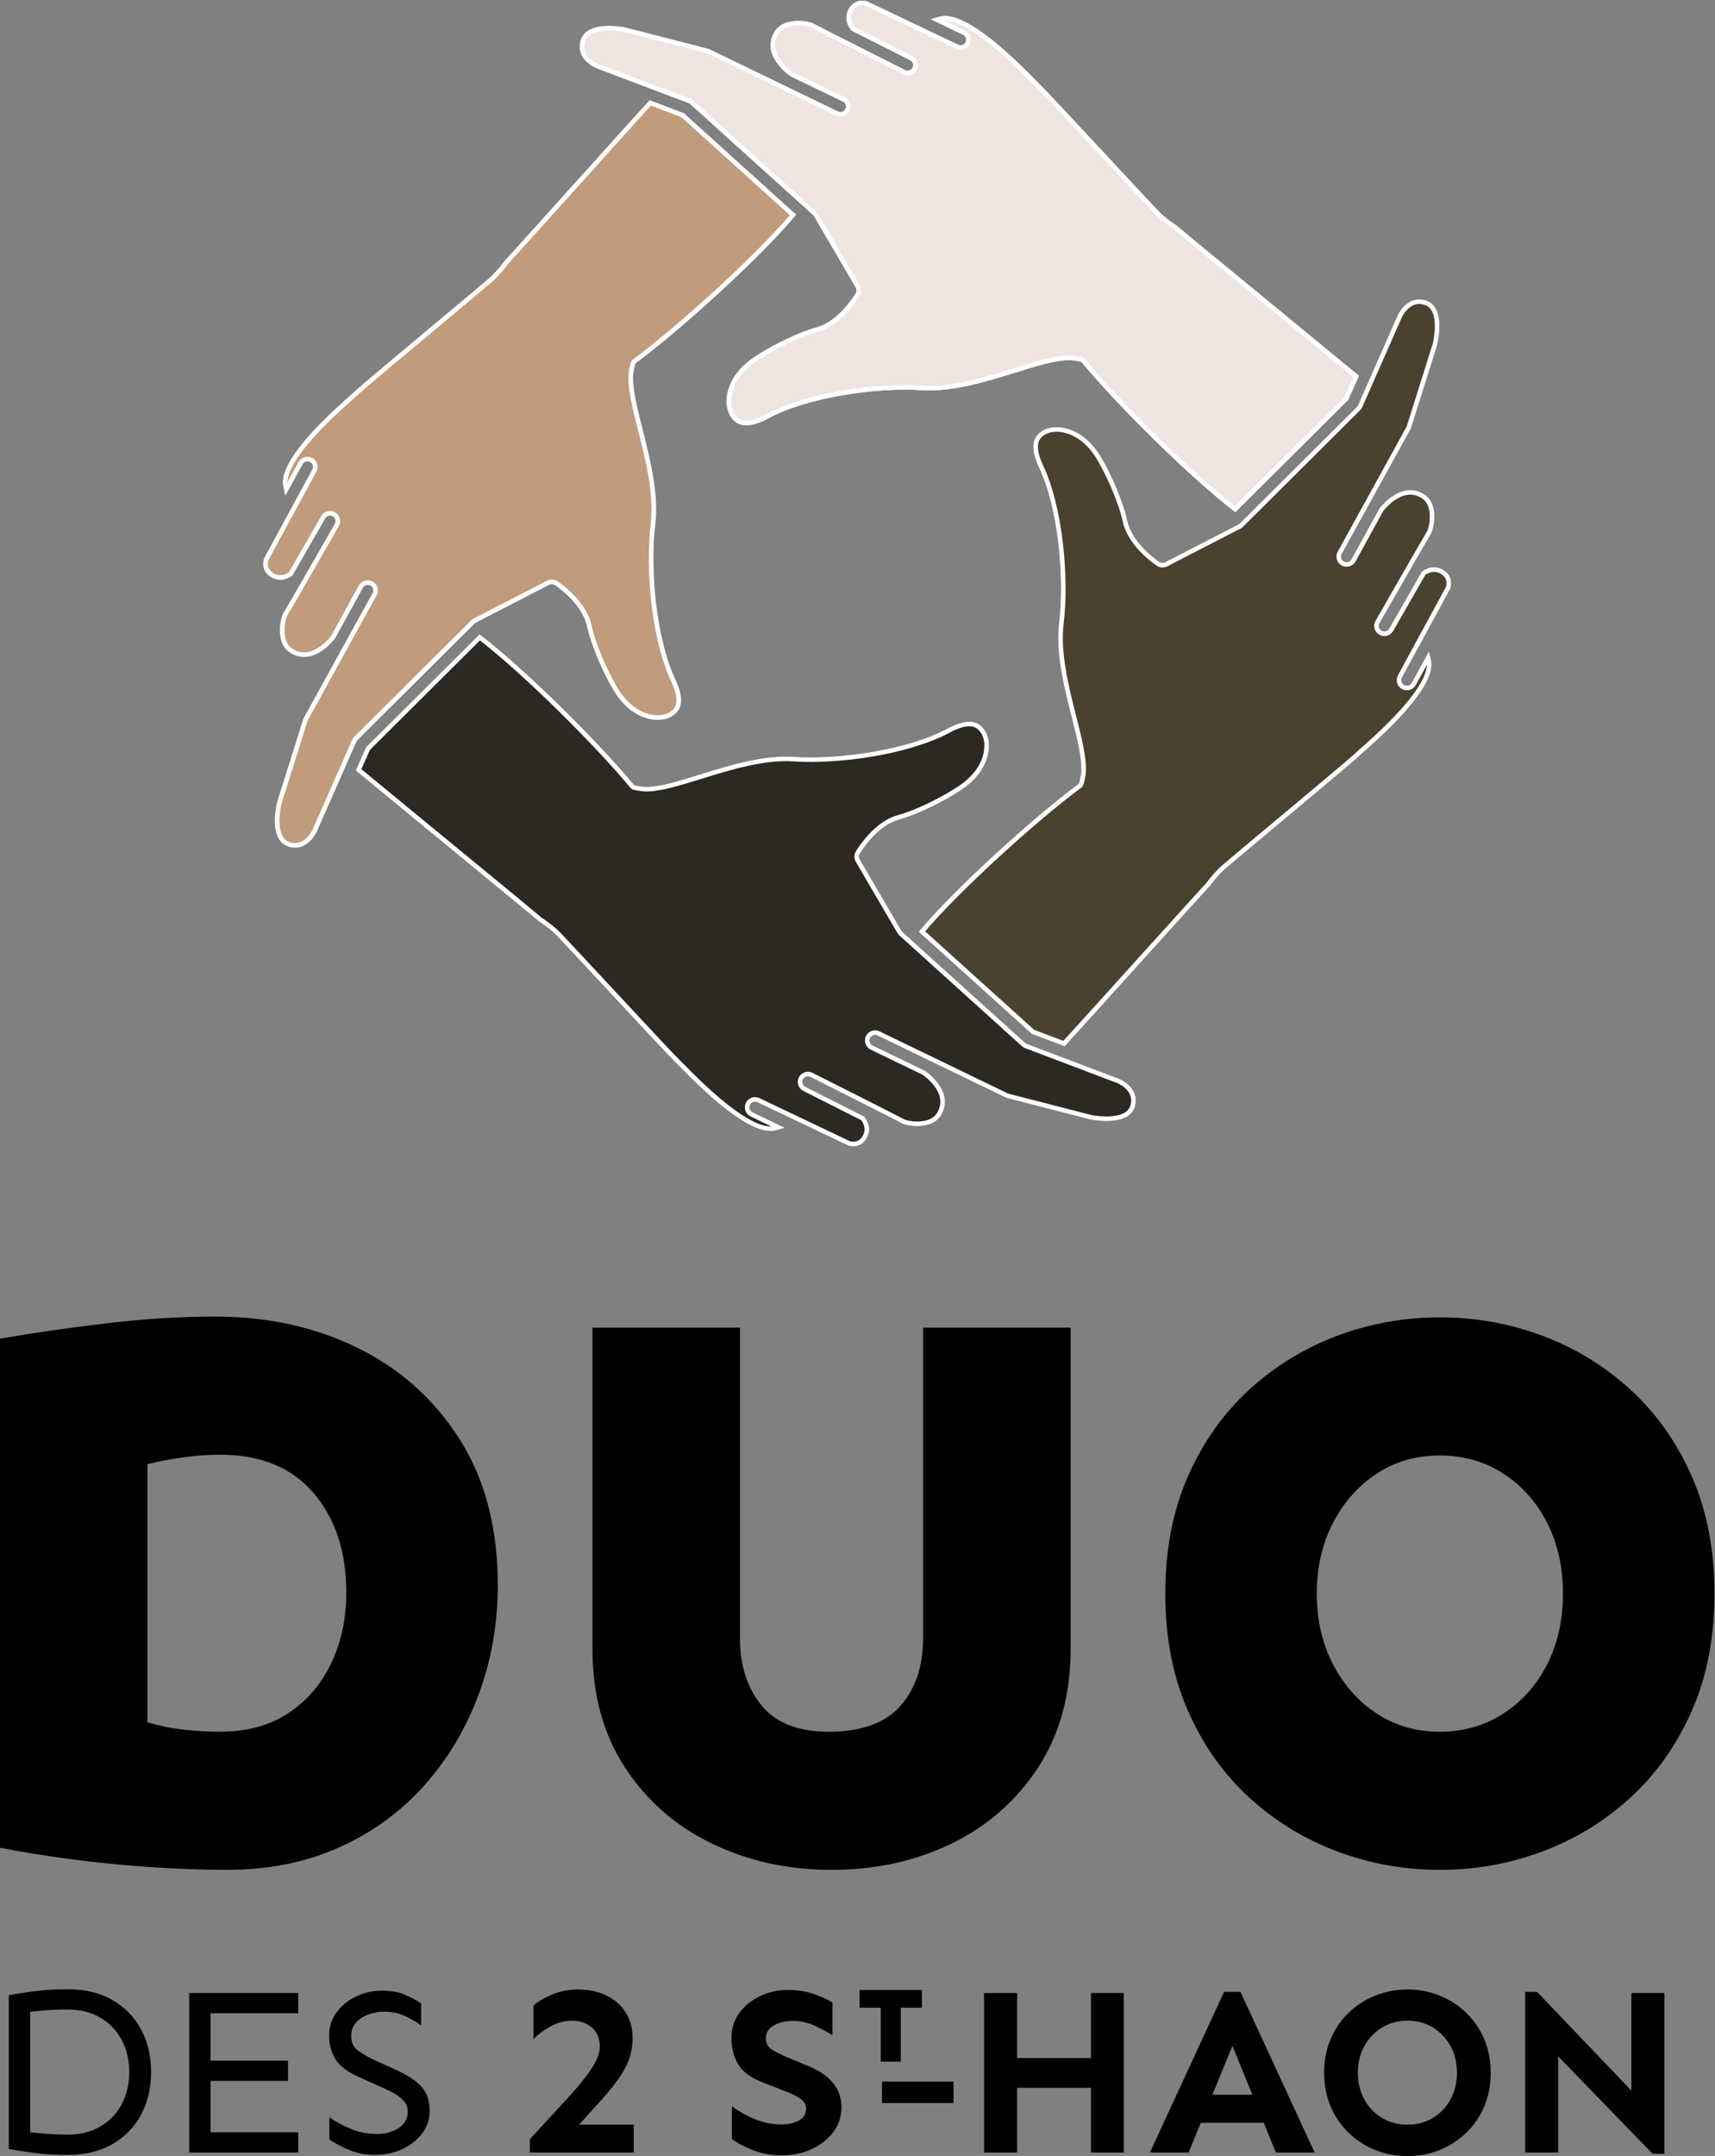
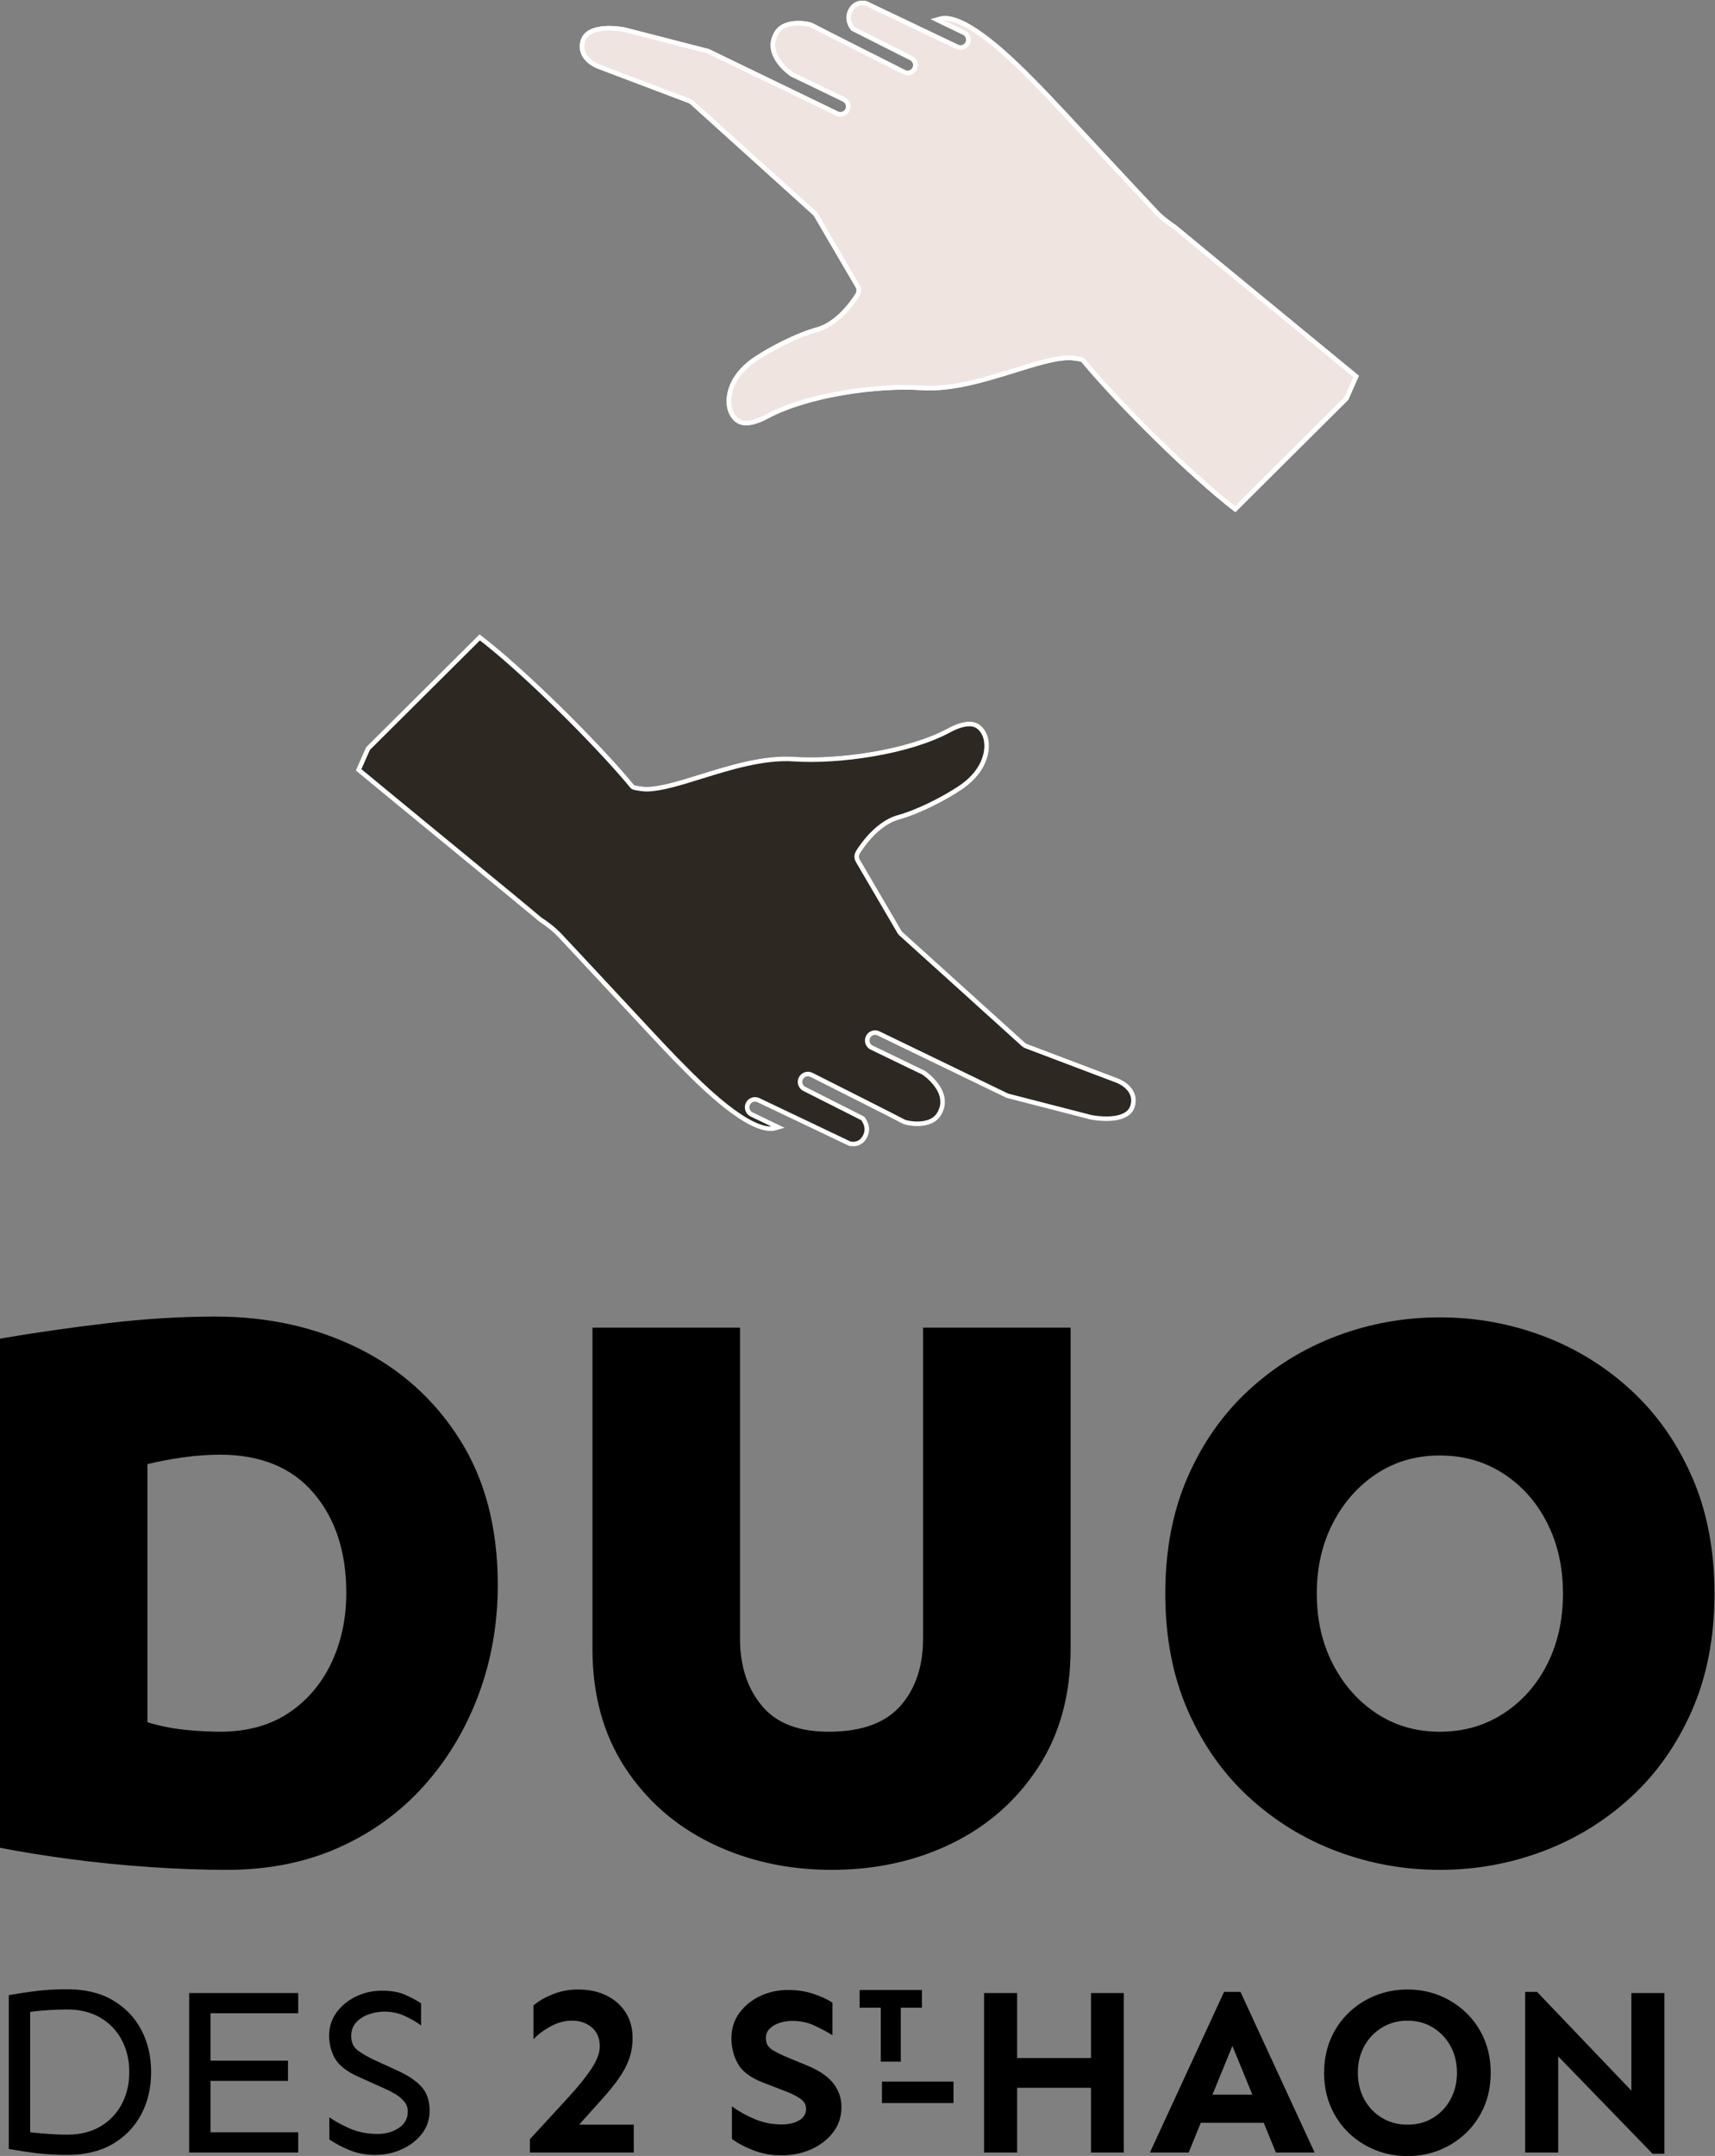
<svg xmlns="http://www.w3.org/2000/svg" version="1.1" id="svg25" width="1988" height="2498.471" viewBox="0 0 1988 2498.472">
  <rect x="0" y="0" width="1988" height="2498.472" fill="#808080" stroke="none" />
  <defs id="defs29">
    <clipPath clipPathUnits="userSpaceOnUse" id="clipPath43">
      <path d="m 682.466,1673.733 8.948,20.227 98.678,98.187 c 38.651,-29.208 104.208,-94.365 134.315,-130.936 0.435,-0.249 0.901,-0.435 1.398,-0.529 0.622,-0.124 6.245,-1.274 10.098,-1.18 12.086,0.279 27.745,5.158 45.89,10.781 25.819,8.017 55.087,17.121 81.682,15.35 38.465,-2.579 99.02,5.81 134.067,24.826 9.569,5.127 17.523,6.867 23.488,5.003 4.009,-1.274 7.271,-4.288 9.632,-8.918 5.189,-10.191 3.853,-32.687 -21.749,-49.746 -13.36,-8.917 -35.979,-20.755 -54.186,-25.789 -19.512,-5.407 -33.4,-28.71 -33.99,-29.674 -0.87,-1.522 -0.87,-3.386 0,-4.909 l 36.227,-61.957 c 0.249,-0.435 0.56,-0.839 0.932,-1.15 l 106.601,-96.322 c 0.435,-0.404 0.963,-0.715 1.523,-0.932 l 79.601,-30.14 c 0.155,-0.062 17.15,-6.401 14.944,-21.657 -0.652,-4.692 -2.765,-8.203 -6.338,-10.689 -11.216,-7.861 -32.779,-3.293 -32.81,-3.293 l -73.014,18.798 -112.131,54.22 -0.093,0.063 c -2.424,1.149 -5.282,0.155 -6.432,-2.238 -1.18,-2.392 -0.155,-5.313 2.237,-6.463 l 45.424,-21.936 c 1.088,-0.715 26.379,-18.022 14.013,-38.684 -8.234,-13.672 -30.48,-9.042 -33.462,-7.333 -5.096,2.827 -77.054,39.088 -80.098,40.61 -2.393,1.212 -5.251,0.249 -6.494,-2.144 -1.212,-2.361 -0.249,-5.282 2.144,-6.463 v 0 0 l 51.079,-25.789 c 1.74,-2.113 7.425,-9.974 2.05,-19.109 -5.468,-9.291 -15.006,-6.432 -15.535,-6.308 l -79.383,37.814 c -2.423,1.119 -5.282,0.125 -6.432,-2.299 -1.149,-2.392 -0.155,-5.282 2.237,-6.432 l 28.025,-13.485 c -2.174,-0.652 -4.753,-1.367 -7.705,-2.206 -22.929,-6.432 -68.198,39.679 -83.081,54.811 -2.268,2.33 -4.101,4.194 -5.344,5.375 -4.008,3.853 -33.773,35.826 -60.027,64.039 -18.797,20.166 -36.072,38.715 -41.851,44.805 -5.841,6.06 -14.541,11.808 -15.286,12.243 -0.217,0.466 -141.368,116.239 -159.792,131.558 z" clip-rule="evenodd" id="path41" />
    </clipPath>
    <clipPath clipPathUnits="userSpaceOnUse" id="clipPath49">
      <path d="M -73449,-99081 H 90614 V 18960 H -73449 Z" id="path47" />
    </clipPath>
    <clipPath clipPathUnits="userSpaceOnUse" id="clipPath55">
      <path d="m 642,1304 h 761 v 529 H 642 Z" id="path53" />
    </clipPath>
    <clipPath clipPathUnits="userSpaceOnUse" id="clipPath59">
      <path d="m 682.466,1673.733 8.948,20.227 98.678,98.187 c 38.651,-29.208 104.208,-94.365 134.315,-130.936 0.435,-0.249 0.901,-0.435 1.398,-0.529 0.622,-0.124 6.245,-1.274 10.098,-1.18 12.086,0.279 27.745,5.158 45.89,10.781 25.819,8.017 55.087,17.121 81.682,15.35 38.465,-2.579 99.02,5.81 134.067,24.826 9.569,5.127 17.523,6.867 23.488,5.003 4.009,-1.274 7.271,-4.288 9.632,-8.918 5.189,-10.191 3.853,-32.687 -21.749,-49.746 -13.36,-8.917 -35.979,-20.755 -54.186,-25.789 -19.512,-5.407 -33.4,-28.71 -33.99,-29.674 -0.87,-1.522 -0.87,-3.386 0,-4.909 l 36.227,-61.957 c 0.249,-0.435 0.56,-0.839 0.932,-1.15 l 106.601,-96.322 c 0.435,-0.404 0.963,-0.715 1.523,-0.932 l 79.601,-30.14 c 0.155,-0.062 17.15,-6.401 14.944,-21.657 -0.652,-4.692 -2.765,-8.203 -6.338,-10.689 -11.216,-7.861 -32.779,-3.293 -32.81,-3.293 l -73.014,18.798 -112.131,54.22 -0.093,0.063 c -2.424,1.149 -5.282,0.155 -6.432,-2.238 -1.18,-2.392 -0.155,-5.313 2.237,-6.463 l 45.424,-21.936 c 1.088,-0.715 26.379,-18.022 14.013,-38.684 -8.234,-13.672 -30.48,-9.042 -33.462,-7.333 -5.096,2.827 -77.054,39.088 -80.098,40.61 -2.393,1.212 -5.251,0.249 -6.494,-2.144 -1.212,-2.361 -0.249,-5.282 2.144,-6.463 v 0 0 l 51.079,-25.789 c 1.74,-2.113 7.425,-9.974 2.05,-19.109 -5.468,-9.291 -15.006,-6.432 -15.535,-6.308 l -79.383,37.814 c -2.423,1.119 -5.282,0.125 -6.432,-2.299 -1.149,-2.392 -0.155,-5.282 2.237,-6.432 l 28.025,-13.485 c -2.174,-0.652 -4.753,-1.367 -7.705,-2.206 -22.929,-6.432 -68.198,39.679 -83.081,54.811 -2.268,2.33 -4.101,4.194 -5.344,5.375 -4.008,3.853 -33.773,35.826 -60.027,64.039 -18.797,20.166 -36.072,38.715 -41.851,44.805 -5.841,6.06 -14.541,11.808 -15.286,12.243 -0.217,0.466 -141.368,116.239 -159.792,131.558 z" clip-rule="evenodd" id="path57" />
    </clipPath>
    <clipPath clipPathUnits="userSpaceOnUse" id="clipPath63">
      <path d="m 682,1346 h 680 v 447 H 682 Z" id="path61" />
    </clipPath>
    <clipPath clipPathUnits="userSpaceOnUse" id="clipPath67">
      <path d="m 682,1346 h 680 v 447 H 682 Z" id="path65" />
    </clipPath>
    <clipPath clipPathUnits="userSpaceOnUse" id="clipPath97">
      <path d="m 1554.814,2016.92 -9.228,-20.88 -98.212,-97.721 c -38.744,29.394 -103.804,94.085 -133.755,130.47 -0.435,0.249 -0.902,0.435 -1.398,0.529 -0.622,0.124 -6.246,1.274 -10.098,1.18 -12.086,-0.279 -27.746,-5.158 -45.89,-10.781 -25.82,-8.017 -55.056,-17.121 -81.683,-15.35 -38.433,2.579 -98.988,-5.81 -134.066,-24.857 -9.57,-5.096 -17.524,-6.836 -23.489,-4.972 -4.008,1.274 -7.271,4.257 -9.632,8.918 -5.189,10.191 -3.853,32.656 21.749,49.746 13.36,8.917 35.979,20.755 54.186,25.789 19.512,5.407 33.4,28.71 33.99,29.674 0.87,1.522 0.87,3.386 0,4.909 l -36.227,61.957 c -0.218,0.435 -0.559,0.808 -0.901,1.15 l -106.632,96.291 c -0.435,0.404 -0.963,0.715 -1.522,0.963 l -79.601,30.14 c -0.155,0.062 -17.151,6.401 -14.945,21.626 0.652,4.723 2.765,8.234 6.338,10.72 11.216,7.861 32.779,3.293 32.81,3.293 l 73.014,-18.798 112.131,-54.252 0.094,-0.031 c 2.423,-1.149 5.281,-0.155 6.431,2.238 1.181,2.392 0.186,5.282 -2.237,6.463 l -45.424,21.936 c -1.087,0.715 -26.378,18.022 -14.013,38.684 8.234,13.641 30.48,9.042 33.463,7.333 5.095,-2.827 77.053,-39.088 80.129,-40.61 2.361,-1.212 5.25,-0.28 6.462,2.144 1.212,2.361 0.249,5.251 -2.112,6.463 h -0.032 v 0 l -51.078,25.789 c -1.74,2.113 -7.426,9.974 -2.051,19.109 5.468,9.291 15.007,6.432 15.535,6.308 l 79.383,-37.814 c 2.424,-1.119 5.282,-0.125 6.463,2.268 1.149,2.423 0.124,5.313 -2.268,6.463 l -28.025,13.485 c 2.175,0.621 4.753,1.367 7.705,2.206 22.93,6.401 68.198,-39.679 83.081,-54.811 2.268,-2.361 4.101,-4.194 5.344,-5.375 4.008,-3.853 33.804,-35.826 60.027,-64.039 18.797,-20.166 36.072,-38.715 41.882,-44.805 5.81,-6.06 14.509,-11.808 15.255,-12.243 0.218,-0.466 137.888,-113.38 159.047,-130.905 z" clip-rule="evenodd" id="path95" />
    </clipPath>
    <clipPath clipPathUnits="userSpaceOnUse" id="clipPath103">
      <path d="M -73449,-99081 H 90614 V 18960 H -73449 Z" id="path101" />
    </clipPath>
    <clipPath clipPathUnits="userSpaceOnUse" id="clipPath109">
      <path d="m 835,1858 h 760 v 528 H 835 Z" id="path107" />
    </clipPath>
    <clipPath clipPathUnits="userSpaceOnUse" id="clipPath113">
      <path d="m 1554.814,2016.92 -9.228,-20.88 -98.212,-97.721 c -38.744,29.394 -103.804,94.085 -133.755,130.47 -0.435,0.249 -0.902,0.435 -1.398,0.529 -0.622,0.124 -6.246,1.274 -10.098,1.18 -12.086,-0.279 -27.746,-5.158 -45.89,-10.781 -25.82,-8.017 -55.056,-17.121 -81.683,-15.35 -38.433,2.579 -98.988,-5.81 -134.066,-24.857 -9.57,-5.096 -17.524,-6.836 -23.489,-4.972 -4.008,1.274 -7.271,4.257 -9.632,8.918 -5.189,10.191 -3.853,32.656 21.749,49.746 13.36,8.917 35.979,20.755 54.186,25.789 19.512,5.407 33.4,28.71 33.99,29.674 0.87,1.522 0.87,3.386 0,4.909 l -36.227,61.957 c -0.218,0.435 -0.559,0.808 -0.901,1.15 l -106.632,96.291 c -0.435,0.404 -0.963,0.715 -1.522,0.963 l -79.601,30.14 c -0.155,0.062 -17.151,6.401 -14.945,21.626 0.652,4.723 2.765,8.234 6.338,10.72 11.216,7.861 32.779,3.293 32.81,3.293 l 73.014,-18.798 112.131,-54.252 0.094,-0.031 c 2.423,-1.149 5.281,-0.155 6.431,2.238 1.181,2.392 0.186,5.282 -2.237,6.463 l -45.424,21.936 c -1.087,0.715 -26.378,18.022 -14.013,38.684 8.234,13.641 30.48,9.042 33.463,7.333 5.095,-2.827 77.053,-39.088 80.129,-40.61 2.361,-1.212 5.25,-0.28 6.462,2.144 1.212,2.361 0.249,5.251 -2.112,6.463 h -0.032 v 0 l -51.078,25.789 c -1.74,2.113 -7.426,9.974 -2.051,19.109 5.468,9.291 15.007,6.432 15.535,6.308 l 79.383,-37.814 c 2.424,-1.119 5.282,-0.125 6.463,2.268 1.149,2.423 0.124,5.313 -2.268,6.463 l -28.025,13.485 c 2.175,0.621 4.753,1.367 7.705,2.206 22.93,6.401 68.198,-39.679 83.081,-54.811 2.268,-2.361 4.101,-4.194 5.344,-5.375 4.008,-3.853 33.804,-35.826 60.027,-64.039 18.797,-20.166 36.072,-38.715 41.882,-44.805 5.81,-6.06 14.509,-11.808 15.255,-12.243 0.218,-0.466 137.888,-113.38 159.047,-130.905 z" clip-rule="evenodd" id="path111" />
    </clipPath>
    <clipPath clipPathUnits="userSpaceOnUse" id="clipPath117">
      <path d="m 877,1898 h 678 v 446 H 877 Z" id="path115" />
    </clipPath>
    <clipPath clipPathUnits="userSpaceOnUse" id="clipPath121">
      <path d="m 877,1898 h 678 v 446 H 877 Z" id="path119" />
    </clipPath>
    <clipPath clipPathUnits="userSpaceOnUse" id="clipPath151">
      <path d="m 1065.619,2156.774 c -0.683,-0.373 -1.274,-0.901 -1.709,-1.616 -31.163,-37.037 -99.827,-99.15 -138.012,-127.301 -0.249,-0.435 -0.466,-0.87 -0.591,-1.367 -0.155,-0.621 -1.584,-6.183 -1.709,-10.005 -0.373,-12.087 3.666,-27.996 8.327,-46.421 6.618,-26.194 14.168,-55.898 10.968,-82.371 -4.629,-38.281 0.528,-99.181 17.679,-135.225 4.598,-9.818 5.903,-17.866 3.697,-23.707 -1.46,-3.947 -4.629,-7.023 -9.383,-9.136 -10.439,-4.66 -32.841,-2.113 -48.531,24.361 -8.171,13.796 -18.797,37.037 -22.867,55.463 -4.35,19.793 -26.875,34.893 -27.838,35.515 -1.46,0.963 -3.324,1.087 -4.878,0.279 l -63.786,-32.873 c -0.435,-0.218 -0.87,-0.529 -1.181,-0.839 L 683.926,1700.175 c -0.404,-0.435 -0.746,-0.933 -0.994,-1.461 l -34.332,-77.928 c -0.062,-0.155 -7.332,-16.747 -22.433,-13.765 -4.66,0.933 -8.047,3.201 -10.346,6.93 -7.27,11.62 -1.553,32.904 -1.522,32.935 l 22.65,71.901 60.12,109.092 0.062,0.094 c 1.274,2.361 0.404,5.282 -1.895,6.556 -2.361,1.274 -5.282,0.435 -6.587,-1.895 l -24.328,-44.216 c -0.777,-1.025 -19.388,-25.385 -39.365,-11.931 -13.205,8.949 -7.395,30.916 -5.562,33.806 3.138,4.94 43.156,74.883 44.834,77.835 1.336,2.33 0.528,5.251 -1.771,6.618 -2.33,1.305 -5.282,0.497 -6.587,-1.802 v 0 0 l -28.491,-49.653 c -2.175,-1.647 -10.315,-6.867 -19.17,-1.025 -8.979,5.934 -5.623,15.318 -5.468,15.846 l 41.975,77.276 c 1.274,2.361 0.404,5.251 -1.926,6.556 -2.361,1.274 -5.282,0.404 -6.556,-1.927 l -14.976,-27.281 c -0.497,2.238 -1.119,4.848 -1.771,7.83 -5.189,23.242 43.249,65.997 59.157,80.041 2.454,2.175 4.381,3.884 5.623,5.065 4.07,3.791 37.563,31.849 67.142,56.551 21.158,17.68 40.608,33.93 46.947,39.399 6.4,5.499 12.583,13.889 13.049,14.603 0.497,0.187 116.325,129.165 126.579,140.258 l 29.765,-11.279 z" clip-rule="evenodd" id="path149" />
    </clipPath>
    <clipPath clipPathUnits="userSpaceOnUse" id="clipPath157">
-       <path d="M -73449,-99081 H 90614 V 18960 H -73449 Z" id="path155" />
+       <path d="M -73449,-99081 H 90614 H -73449 Z" id="path155" />
    </clipPath>
    <clipPath clipPathUnits="userSpaceOnUse" id="clipPath163">
      <path d="m 559,1564 h 547 v 733 H 559 Z" id="path161" />
    </clipPath>
    <clipPath clipPathUnits="userSpaceOnUse" id="clipPath167">
      <path d="m 1065.619,2156.774 c -0.683,-0.373 -1.274,-0.901 -1.709,-1.616 -31.163,-37.037 -99.827,-99.15 -138.012,-127.301 -0.249,-0.435 -0.466,-0.87 -0.591,-1.367 -0.155,-0.621 -1.584,-6.183 -1.709,-10.005 -0.373,-12.087 3.666,-27.996 8.327,-46.421 6.618,-26.194 14.168,-55.898 10.968,-82.371 -4.629,-38.281 0.528,-99.181 17.679,-135.225 4.598,-9.818 5.903,-17.866 3.697,-23.707 -1.46,-3.947 -4.629,-7.023 -9.383,-9.136 -10.439,-4.66 -32.841,-2.113 -48.531,24.361 -8.171,13.796 -18.797,37.037 -22.867,55.463 -4.35,19.793 -26.875,34.893 -27.838,35.515 -1.46,0.963 -3.324,1.087 -4.878,0.279 l -63.786,-32.873 c -0.435,-0.218 -0.87,-0.529 -1.181,-0.839 L 683.926,1700.175 c -0.404,-0.435 -0.746,-0.933 -0.994,-1.461 l -34.332,-77.928 c -0.062,-0.155 -7.332,-16.747 -22.433,-13.765 -4.66,0.933 -8.047,3.201 -10.346,6.93 -7.27,11.62 -1.553,32.904 -1.522,32.935 l 22.65,71.901 60.12,109.092 0.062,0.094 c 1.274,2.361 0.404,5.282 -1.895,6.556 -2.361,1.274 -5.282,0.435 -6.587,-1.895 l -24.328,-44.216 c -0.777,-1.025 -19.388,-25.385 -39.365,-11.931 -13.205,8.949 -7.395,30.916 -5.562,33.806 3.138,4.94 43.156,74.883 44.834,77.835 1.336,2.33 0.528,5.251 -1.771,6.618 -2.33,1.305 -5.282,0.497 -6.587,-1.802 v 0 0 l -28.491,-49.653 c -2.175,-1.647 -10.315,-6.867 -19.17,-1.025 -8.979,5.934 -5.623,15.318 -5.468,15.846 l 41.975,77.276 c 1.274,2.361 0.404,5.251 -1.926,6.556 -2.361,1.274 -5.282,0.404 -6.556,-1.927 l -14.976,-27.281 c -0.497,2.238 -1.119,4.848 -1.771,7.83 -5.189,23.242 43.249,65.997 59.157,80.041 2.454,2.175 4.381,3.884 5.623,5.065 4.07,3.791 37.563,31.849 67.142,56.551 21.158,17.68 40.608,33.93 46.947,39.399 6.4,5.499 12.583,13.889 13.049,14.603 0.497,0.187 116.325,129.165 126.579,140.258 l 29.765,-11.279 z" clip-rule="evenodd" id="path165" />
    </clipPath>
    <clipPath clipPathUnits="userSpaceOnUse" id="clipPath171">
      <path d="m 602,1606 h 464 v 651 H 602 Z" id="path169" />
    </clipPath>
    <clipPath clipPathUnits="userSpaceOnUse" id="clipPath175">
      <path d="m 602,1606 h 464 v 651 H 602 Z" id="path173" />
    </clipPath>
    <clipPath clipPathUnits="userSpaceOnUse" id="clipPath205">
      <path d="m 1298.923,1433.952 -28.647,10.844 -98.305,88.803 c 0.435,0.342 0.808,0.746 1.119,1.243 31.163,37.037 99.827,99.15 138.012,127.301 0.248,0.404 0.466,0.87 0.59,1.367 0.156,0.59 1.585,6.183 1.709,10.005 0.342,12.087 -3.666,27.996 -8.327,46.421 -6.649,26.194 -14.168,55.898 -10.967,82.371 4.629,38.281 -0.529,99.181 -17.679,135.225 -4.598,9.818 -5.903,17.866 -3.728,23.707 1.491,3.947 4.66,7.023 9.414,9.136 10.439,4.629 32.841,2.113 48.531,-24.361 8.171,-13.827 18.797,-37.037 22.836,-55.463 4.381,-19.793 26.907,-34.893 27.839,-35.515 1.46,-0.994 3.324,-1.087 4.909,-0.279 l 63.786,32.873 c 0.435,0.218 0.839,0.498 1.181,0.839 l 101.847,101.356 c 0.435,0.404 0.777,0.933 1.025,1.461 l 34.332,77.897 c 0.062,0.155 7.302,16.778 22.402,13.765 4.691,-0.902 8.078,-3.17 10.377,-6.899 7.239,-11.62 1.553,-32.904 1.522,-32.935 l -22.65,-71.901 -60.12,-109.092 -0.062,-0.094 c -1.274,-2.361 -0.435,-5.282 1.895,-6.556 2.331,-1.274 5.282,-0.435 6.587,1.895 l 24.297,44.216 c 0.808,1.025 19.418,25.385 39.396,11.931 13.205,-8.949 7.395,-30.916 5.531,-33.806 -3.107,-4.94 -43.125,-74.883 -44.834,-77.866 -1.305,-2.299 -0.528,-5.22 1.802,-6.587 2.33,-1.305 5.251,-0.497 6.587,1.802 v 0 0 l 28.491,49.653 c 2.175,1.616 10.315,6.867 19.17,1.025 8.979,-5.934 5.624,-15.318 5.468,-15.846 l -41.975,-77.276 c -1.274,-2.361 -0.404,-5.251 1.926,-6.556 2.33,-1.274 5.282,-0.404 6.556,1.927 l 14.945,27.281 c 0.528,-2.238 1.149,-4.848 1.802,-7.83 5.188,-23.242 -43.249,-65.997 -59.157,-80.041 -2.455,-2.175 -4.381,-3.884 -5.624,-5.065 -4.07,-3.791 -37.563,-31.849 -67.142,-56.551 -21.158,-17.68 -40.608,-33.961 -46.977,-39.43 -6.37,-5.468 -12.553,-13.858 -13.019,-14.572 -0.497,-0.187 -112.97,-124.909 -126.671,-139.823 z" clip-rule="evenodd" id="path203" />
    </clipPath>
    <clipPath clipPathUnits="userSpaceOnUse" id="clipPath211">
      <path d="M -73449,-99081 H 90614 V 18960 H -73449 Z" id="path209" />
    </clipPath>
    <clipPath clipPathUnits="userSpaceOnUse" id="clipPath217">
-       <path d="m 1131,1393 h 547 v 733 h -547 z" id="path215" />
-     </clipPath>
+       </clipPath>
    <clipPath clipPathUnits="userSpaceOnUse" id="clipPath221">
      <path d="m 1298.923,1433.952 -28.647,10.844 -98.305,88.803 c 0.435,0.342 0.808,0.746 1.119,1.243 31.163,37.037 99.827,99.15 138.012,127.301 0.248,0.404 0.466,0.87 0.59,1.367 0.156,0.59 1.585,6.183 1.709,10.005 0.342,12.087 -3.666,27.996 -8.327,46.421 -6.649,26.194 -14.168,55.898 -10.967,82.371 4.629,38.281 -0.529,99.181 -17.679,135.225 -4.598,9.818 -5.903,17.866 -3.728,23.707 1.491,3.947 4.66,7.023 9.414,9.136 10.439,4.629 32.841,2.113 48.531,-24.361 8.171,-13.827 18.797,-37.037 22.836,-55.463 4.381,-19.793 26.907,-34.893 27.839,-35.515 1.46,-0.994 3.324,-1.087 4.909,-0.279 l 63.786,32.873 c 0.435,0.218 0.839,0.498 1.181,0.839 l 101.847,101.356 c 0.435,0.404 0.777,0.933 1.025,1.461 l 34.332,77.897 c 0.062,0.155 7.302,16.778 22.402,13.765 4.691,-0.902 8.078,-3.17 10.377,-6.899 7.239,-11.62 1.553,-32.904 1.522,-32.935 l -22.65,-71.901 -60.12,-109.092 -0.062,-0.094 c -1.274,-2.361 -0.435,-5.282 1.895,-6.556 2.331,-1.274 5.282,-0.435 6.587,1.895 l 24.297,44.216 c 0.808,1.025 19.418,25.385 39.396,11.931 13.205,-8.949 7.395,-30.916 5.531,-33.806 -3.107,-4.94 -43.125,-74.883 -44.834,-77.866 -1.305,-2.299 -0.528,-5.22 1.802,-6.587 2.33,-1.305 5.251,-0.497 6.587,1.802 v 0 0 l 28.491,49.653 c 2.175,1.616 10.315,6.867 19.17,1.025 8.979,-5.934 5.624,-15.318 5.468,-15.846 l -41.975,-77.276 c -1.274,-2.361 -0.404,-5.251 1.926,-6.556 2.33,-1.274 5.282,-0.404 6.556,1.927 l 14.945,27.281 c 0.528,-2.238 1.149,-4.848 1.802,-7.83 5.188,-23.242 -43.249,-65.997 -59.157,-80.041 -2.455,-2.175 -4.381,-3.884 -5.624,-5.065 -4.07,-3.791 -37.563,-31.849 -67.142,-56.551 -21.158,-17.68 -40.608,-33.961 -46.977,-39.43 -6.37,-5.468 -12.553,-13.858 -13.019,-14.572 -0.497,-0.187 -112.97,-124.909 -126.671,-139.823 z" clip-rule="evenodd" id="path219" />
    </clipPath>
    <clipPath clipPathUnits="userSpaceOnUse" id="clipPath225">
      <path d="m 1171,1433 h 465 v 651 h -465 z" id="path223" />
    </clipPath>
    <clipPath clipPathUnits="userSpaceOnUse" id="clipPath229">
      <path d="m 1171,1433 h 465 v 651 h -465 z" id="path227" />
    </clipPath>
    <clipPath clipPathUnits="userSpaceOnUse" id="clipPath259">
      <path d="m 431.567,470.181 c 15.568,0 28.759,3.173 39.573,9.518 10.815,6.345 19.081,14.932 24.798,25.76 5.717,10.828 8.576,23.07 8.576,36.726 0,13.656 -2.859,25.898 -8.576,36.726 -5.717,10.828 -13.983,19.415 -24.798,25.76 -10.815,6.345 -24.006,9.518 -39.573,9.518 -9.506,0 -18.254,-0.483 -26.244,-1.448 -7.99,-0.966 -16.188,-2.207 -24.591,-3.724 v 0 -133.663 c 8.404,-1.517 16.601,-2.759 24.591,-3.724 7.99,-0.966 16.738,-1.448 26.244,-1.448 z m 0,17.587 c -4.96,0 -10.264,0.207 -15.912,0.621 -5.648,0.414 -11.09,0.897 -16.325,1.448 v 0 104.696 c 5.235,0.69 10.677,1.207 16.325,1.552 5.648,0.345 10.952,0.517 15.912,0.517 11.159,0 20.768,-2.379 28.827,-7.138 8.059,-4.759 14.259,-11.242 18.598,-19.45 4.34,-8.207 6.509,-17.484 6.509,-27.829 0,-10.345 -2.17,-19.622 -6.509,-27.829 -4.34,-8.207 -10.539,-14.691 -18.598,-19.449 -8.059,-4.759 -17.668,-7.138 -28.827,-7.138 z M 632.429,472.25 v 17.587 h -76.253 v 44.692 h 67.367 v 17.587 h -67.367 v 41.175 h 76.253 v 17.587 H 537.577 V 472.25 Z m 66.747,-2.069 c 8.541,0 16.394,1.655 23.558,4.966 7.164,3.311 12.95,7.828 17.358,13.553 4.409,5.724 6.613,12.38 6.613,19.967 0,8.69 -2.411,15.656 -7.233,20.898 -4.822,5.242 -11.986,10.001 -21.491,14.277 v 0 l -19.012,8.69 c -5.648,2.621 -10.47,5.38 -14.465,8.276 -3.995,2.897 -5.993,7.104 -5.993,12.621 0,4.966 1.515,9.035 4.546,12.208 3.031,3.173 6.785,5.483 11.262,6.931 4.477,1.448 8.783,2.172 12.916,2.172 6.475,0 12.468,-1.276 17.978,-3.828 5.511,-2.552 10.195,-5.276 14.052,-8.173 v 0 19.243 c -3.995,2.621 -8.645,5.104 -13.949,7.449 -5.304,2.345 -12.02,3.517 -20.148,3.517 -8.128,0 -15.705,-1.724 -22.731,-5.173 -7.026,-3.449 -12.64,-8.104 -16.842,-13.966 -4.202,-5.862 -6.303,-12.449 -6.303,-19.76 0,-7.725 1.791,-14.553 5.373,-20.484 3.582,-5.931 10.332,-11.104 20.252,-15.518 v 0 l 22.938,-10.345 c 2.893,-1.242 5.855,-2.759 8.886,-4.552 3.031,-1.793 5.614,-3.931 7.749,-6.414 2.135,-2.483 3.203,-5.449 3.203,-8.897 0,-6.069 -2.618,-10.828 -7.853,-14.277 -5.235,-3.448 -11.297,-5.173 -18.185,-5.173 -8.817,0 -16.704,1.483 -23.661,4.449 -6.957,2.966 -13.122,6.311 -18.495,10.035 v 0 -19.243 c 4.96,-3.449 10.815,-6.552 17.565,-9.311 6.75,-2.759 14.121,-4.138 22.111,-4.138 z m 225.04,2.069 v 24.208 h -47.529 c 7.302,8.138 13.811,15.38 19.528,21.725 5.717,6.345 10.573,12.311 14.569,17.898 3.995,5.587 7.061,11.242 9.196,16.966 2.135,5.724 3.203,12.035 3.203,18.932 0,8.414 -1.998,15.76 -5.993,22.036 -3.995,6.276 -9.54,11.173 -16.635,14.691 -7.095,3.518 -15.395,5.276 -24.901,5.276 -7.853,0 -15.223,-1.414 -22.111,-4.242 -6.888,-2.828 -12.399,-6.035 -16.532,-9.621 v 0 -29.381 c 3.857,4.138 8.817,7.862 14.879,11.173 6.062,3.311 12.261,4.966 18.598,4.966 6.888,0 12.64,-1.966 17.255,-5.897 4.615,-3.931 6.923,-9.414 6.923,-16.449 0,-5.518 -2.308,-11.828 -6.923,-18.932 -4.615,-7.104 -11.434,-15.587 -20.458,-25.45 -9.024,-9.863 -20.148,-21.967 -33.374,-36.313 v 0 -11.587 z m 128.122,-2.483 c 9.644,0 18.426,1.793 26.348,5.38 7.921,3.587 14.259,8.518 19.011,14.794 4.753,6.276 7.13,13.553 7.13,21.829 0,7.587 -2.273,14.346 -6.82,20.277 -4.546,5.931 -11.641,10.966 -21.284,15.104 v 0 l -16.946,7.035 c -5.786,2.345 -10.676,4.69 -14.672,7.035 -3.995,2.345 -5.992,5.793 -5.992,10.345 0,3.449 1.136,6.276 3.409,8.483 2.273,2.207 5.167,3.862 8.68,4.966 3.513,1.103 7.06,1.655 10.642,1.655 7.164,0 13.57,-1.31 19.218,-3.931 5.649,-2.621 10.953,-5.449 15.912,-8.483 v 0 28.347 c -4.546,2.897 -10.126,5.449 -16.738,7.656 -6.613,2.207 -13.915,3.311 -21.905,3.311 -8.679,0 -16.739,-1.759 -24.178,-5.276 -7.439,-3.518 -13.466,-8.414 -18.082,-14.691 -4.615,-6.276 -6.922,-13.621 -6.922,-22.036 0,-8.138 1.894,-15.553 5.682,-22.243 3.789,-6.69 11.056,-12.104 21.802,-16.242 v 0 l 21.285,-8.276 c 3.995,-1.517 7.68,-3.414 11.055,-5.69 3.376,-2.276 5.063,-5.207 5.063,-8.794 0,-4.552 -2.066,-7.966 -6.199,-10.242 -4.133,-2.276 -9.093,-3.414 -14.879,-3.414 -8.266,0 -16.05,1.517 -23.351,4.552 -7.302,3.035 -13.983,6.759 -20.045,11.173 v 0 -28.347 c 5.511,-4 11.986,-7.38 19.425,-10.139 7.439,-2.759 15.223,-4.138 23.351,-4.138 z" id="path257" />
    </clipPath>
    <clipPath clipPathUnits="userSpaceOnUse" id="clipPath265">
      <path d="M -73449,-99081 H 90614 V 18960 H -73449 Z" id="path263" />
    </clipPath>
    <clipPath clipPathUnits="userSpaceOnUse" id="clipPath275">
      <path d="m 1257.565,472.25 v 56.279 h 64.268 V 472.25 h 28.518 v 138.629 h -28.518 v -56.486 h -64.268 v 56.486 h -28.724 V 472.25 Z m 149.201,0 10.539,25.864 h 54.761 l 10.539,-25.864 h 33.684 l -64.474,139.664 h -14.259 L 1373.082,472.25 Z m 55.381,50.279 h -34.717 l 17.359,42.416 z m 134.942,-53.383 c 9.919,0 19.218,1.759 27.897,5.276 8.679,3.518 16.36,8.483 23.041,14.898 6.682,6.414 11.917,14.035 15.706,22.863 3.788,8.828 5.682,18.622 5.682,29.381 0,10.759 -1.894,20.553 -5.682,29.381 -3.789,8.828 -9.024,16.449 -15.706,22.863 -6.681,6.414 -14.362,11.38 -23.041,14.898 -8.679,3.518 -17.978,5.276 -27.897,5.276 -9.92,0 -19.253,-1.759 -28.001,-5.276 -8.748,-3.518 -16.463,-8.483 -23.145,-14.898 -6.682,-6.414 -11.917,-14.035 -15.705,-22.863 -3.789,-8.828 -5.683,-18.622 -5.683,-29.381 0,-10.759 1.894,-20.553 5.683,-29.381 3.788,-8.828 9.023,-16.449 15.705,-22.863 6.682,-6.414 14.397,-11.38 23.145,-14.898 8.748,-3.517 18.081,-5.276 28.001,-5.276 z m 0,27.312 c -8.266,0 -15.671,1.966 -22.215,5.897 -6.544,3.931 -11.676,9.311 -15.395,16.139 -3.72,6.828 -5.58,14.518 -5.58,23.07 0,8.69 1.86,16.415 5.58,23.174 3.719,6.759 8.851,12.139 15.395,16.139 6.544,4 13.949,6 22.215,6 8.266,0 15.636,-2 22.111,-6 6.475,-4 11.572,-9.38 15.292,-16.139 3.72,-6.759 5.579,-14.484 5.579,-23.174 0,-8.552 -1.859,-16.242 -5.579,-23.07 -3.72,-6.828 -8.817,-12.208 -15.292,-16.139 -6.475,-3.931 -13.845,-5.897 -22.111,-5.897 z m 223.386,-25.243 v 139.664 h -28.724 v -84.833 l -82.039,85.867 h -10.333 V 472.25 h 28.725 v 83.591 l 82.039,-84.626 z" id="path273" />
    </clipPath>
    <clipPath clipPathUnits="userSpaceOnUse" id="clipPath281">
      <path d="M -73449,-99081 H 90614 V 18960 H -73449 Z" id="path279" />
    </clipPath>
    <clipPath clipPathUnits="userSpaceOnUse" id="clipPath291">
      <path d="m 1156.436,551.28 v 46.879 h 18.373 v 15.408 h -54.187 v -15.408 h 18.373 v -46.879 z" id="path289" />
    </clipPath>
    <clipPath clipPathUnits="userSpaceOnUse" id="clipPath297">
      <path d="M -73449,-99081 H 90614 V 18960 H -73449 Z" id="path295" />
    </clipPath>
    <clipPath clipPathUnits="userSpaceOnUse" id="clipPath307">
      <path d="m 1140.052,515.287 h 62.201 v 18.622 h -62.201 z" id="path305" />
    </clipPath>
    <clipPath clipPathUnits="userSpaceOnUse" id="clipPath317">
      <path d="m 570.611,718 c 35.68,0 67.929,6.404 96.747,19.213 28.818,12.808 53.52,30.649 74.104,53.521 20.584,22.872 36.48,49.289 47.687,79.252 11.207,29.962 16.811,61.869 16.811,95.72 0,49.403 -10.978,91.488 -32.935,126.254 -21.957,34.765 -51.461,61.297 -88.513,79.594 -37.052,18.298 -78.45,27.447 -124.193,27.447 -30.191,0 -61.639,-1.944 -94.345,-5.832 -32.706,-3.889 -63.697,-8.349 -92.973,-13.381 v 0 -442.574 c 18.755,-3.66 39.339,-6.976 61.753,-9.949 22.414,-2.973 45.4,-5.261 68.958,-6.862 C 527.269,718.801 549.569,718 570.611,718 Z m -6.175,120.079 c -9.606,0 -19.898,0.572 -30.877,1.715 -10.978,1.144 -21.728,3.316 -32.249,6.519 v 0 224.376 c 9.149,2.287 19.326,4.231 30.534,5.832 11.207,1.601 22.071,2.402 32.592,2.402 35.222,0 62.325,-11.093 81.309,-33.279 18.983,-22.186 28.475,-51.12 28.475,-86.8 0,-22.415 -4.346,-42.771 -13.037,-61.069 -8.691,-18.298 -21.156,-32.821 -37.395,-43.571 -16.239,-10.75 -36.023,-16.125 -59.352,-16.125 z M 1096.2,718 c 38.424,0 73.304,7.662 104.638,22.986 31.334,15.324 56.378,37.396 75.133,66.215 18.755,28.819 28.132,63.127 28.132,102.924 v 0 279.269 h -128.31 V 919.046 c 0,-23.787 -6.404,-43.114 -19.212,-57.981 -12.808,-14.867 -32.935,-22.529 -60.381,-22.986 -27.446,-0.458 -47.573,6.976 -60.381,22.3 -12.808,15.324 -19.212,34.88 -19.212,58.667 v 0 270.348 H 888.297 V 910.125 c 0,-39.797 9.377,-74.106 28.132,-102.924 18.755,-28.819 43.913,-50.89 75.476,-66.215 C 1023.468,725.662 1058.233,718 1096.2,718 Z m 529.02,0 c 31.106,0 60.953,5.375 89.543,16.125 28.589,10.75 54.091,26.417 76.505,47.002 22.414,20.585 40.14,45.744 53.177,75.478 13.037,29.734 19.555,63.584 19.555,101.552 0,37.968 -6.518,71.818 -19.555,101.552 -13.037,29.734 -30.763,54.893 -53.177,75.478 -22.414,20.585 -47.916,36.252 -76.505,47.002 -28.59,10.75 -58.437,16.125 -89.543,16.125 -31.105,0 -60.952,-5.375 -89.542,-16.125 -28.589,-10.75 -54.091,-26.417 -76.505,-47.002 -22.415,-20.585 -40.14,-45.744 -53.177,-75.478 -13.037,-29.734 -19.555,-63.584 -19.555,-101.552 0,-37.968 6.518,-71.818 19.555,-101.552 13.037,-29.734 30.762,-54.893 53.177,-75.478 22.414,-20.585 47.916,-36.252 76.505,-47.002 C 1564.268,723.375 1594.115,718 1625.22,718 Z m 0,120.079 c -20.584,0 -38.881,5.261 -54.891,15.782 -16.011,10.521 -28.704,24.816 -38.082,42.885 -9.377,18.069 -14.066,38.539 -14.066,61.411 0,22.872 4.689,43.343 14.066,61.411 9.378,18.069 22.071,32.364 38.082,42.886 16.01,10.521 34.307,15.781 54.891,15.781 20.585,0 38.997,-5.26 55.235,-15.781 16.239,-10.522 28.933,-24.817 38.082,-42.886 9.148,-18.068 13.723,-38.539 13.723,-61.411 0,-22.872 -4.575,-43.343 -13.723,-61.411 -9.149,-18.069 -21.843,-32.364 -38.082,-42.885 -16.238,-10.521 -34.65,-15.782 -55.235,-15.782 z" id="path315" />
    </clipPath>
    <clipPath clipPathUnits="userSpaceOnUse" id="clipPath323">
      <path d="M -73449,-99081 H 90614 V 18960 H -73449 Z" id="path321" />
    </clipPath>
  </defs>
  <g id="g33" transform="matrix(1.333,0,0,-1.333,-497.333,3124)">
    <g id="g37">
      <g id="g39" clip-path="url(#clipPath43)">
        <g id="g45" clip-path="url(#clipPath49)">
          <g id="g51" />
          <g id="g89">
            <g clip-path="url(#clipPath55)" id="g87">
              <g id="g69" />
              <g id="g77">
                <g clip-path="url(#clipPath59)" id="g75">
                  <g clip-path="url(#clipPath63)" id="g73">
                    <path d="m 682.466,1673.733 8.948,20.227 98.678,98.187 c 38.651,-29.208 104.208,-94.365 134.315,-130.936 0.435,-0.249 0.901,-0.435 1.398,-0.529 0.622,-0.124 6.245,-1.274 10.098,-1.18 12.086,0.279 27.745,5.158 45.89,10.781 25.819,8.017 55.087,17.121 81.682,15.35 38.465,-2.579 99.02,5.81 134.067,24.826 9.569,5.127 17.523,6.867 23.488,5.003 4.009,-1.274 7.271,-4.288 9.632,-8.918 5.189,-10.191 3.853,-32.687 -21.749,-49.746 -13.36,-8.917 -35.979,-20.755 -54.186,-25.789 -19.512,-5.407 -33.4,-28.71 -33.99,-29.674 -0.87,-1.522 -0.87,-3.386 0,-4.909 l 36.227,-61.957 c 0.249,-0.435 0.56,-0.839 0.932,-1.15 l 106.601,-96.322 c 0.435,-0.404 0.963,-0.715 1.523,-0.932 l 79.601,-30.14 c 0.155,-0.062 17.15,-6.401 14.944,-21.657 -0.652,-4.692 -2.765,-8.203 -6.338,-10.689 -11.216,-7.861 -32.779,-3.293 -32.81,-3.293 l -73.014,18.798 -112.131,54.22 -0.093,0.063 c -2.424,1.149 -5.282,0.155 -6.432,-2.238 -1.18,-2.392 -0.155,-5.313 2.237,-6.463 l 45.424,-21.936 c 1.088,-0.715 26.379,-18.022 14.013,-38.684 -8.234,-13.672 -30.48,-9.042 -33.462,-7.333 -5.096,2.827 -77.054,39.088 -80.098,40.61 -2.393,1.212 -5.251,0.249 -6.494,-2.144 -1.212,-2.361 -0.249,-5.282 2.144,-6.463 v 0 0 l 51.079,-25.789 c 1.74,-2.113 7.425,-9.974 2.05,-19.109 -5.468,-9.291 -15.006,-6.432 -15.535,-6.308 l -79.383,37.814 c -2.423,1.119 -5.282,0.125 -6.432,-2.299 -1.149,-2.392 -0.155,-5.282 2.237,-6.432 l 28.025,-13.485 c -2.174,-0.652 -4.753,-1.367 -7.705,-2.206 -22.929,-6.432 -68.198,39.679 -83.081,54.811 -2.268,2.33 -4.101,4.194 -5.344,5.375 -4.008,3.853 -33.773,35.826 -60.027,64.039 -18.797,20.166 -36.072,38.715 -41.851,44.805 -5.841,6.06 -14.541,11.808 -15.286,12.243 -0.217,0.466 -141.368,116.239 -159.792,131.558 z" style="fill:#2d2922;fill-opacity:1;fill-rule:nonzero;stroke:none" id="path71" />
                  </g>
                </g>
              </g>
              <g id="g85">
                <g clip-path="url(#clipPath67)" id="g83">
                  <g transform="matrix(1,0,0,-1,682.466,1792.147)" id="g81">
                    <path d="M 0,118.414 8.948,98.187 107.626,0 c 38.651,29.207 104.209,94.365 134.315,130.936 0.435,0.249 0.901,0.435 1.398,0.528 0.622,0.124 6.245,1.274 10.098,1.181 12.086,-0.28 27.745,-5.158 45.89,-10.782 25.819,-8.017 55.087,-17.121 81.683,-15.35 38.464,2.579 99.019,-5.81 134.066,-24.826 9.569,-5.127 17.523,-6.867 23.489,-5.002 4.008,1.274 7.27,4.288 9.632,8.918 5.189,10.191 3.853,32.688 -21.749,49.746 -13.36,8.918 -35.979,20.756 -54.186,25.79 -19.512,5.407 -33.4,28.71 -33.99,29.674 -0.87,1.522 -0.87,3.387 0,4.909 l 36.227,61.957 c 0.248,0.435 0.559,0.839 0.932,1.15 L 582.031,355.15 c 0.435,0.404 0.963,0.715 1.522,0.932 l 79.601,30.139 c 0.155,0.062 17.151,6.401 14.945,21.657 -0.653,4.692 -2.765,8.203 -6.338,10.689 -11.216,7.861 -32.779,3.294 -32.81,3.294 l -73.014,-18.798 -112.131,-54.22 -0.093,-0.062 c -2.424,-1.15 -5.282,-0.155 -6.432,2.237 -1.181,2.393 -0.155,5.313 2.237,6.463 l 45.424,21.936 c 1.087,0.715 26.378,18.022 14.012,38.684 -8.233,13.671 -30.479,9.042 -33.462,7.333 -5.096,-2.827 -77.053,-39.088 -80.098,-40.611 -2.392,-1.212 -5.251,-0.249 -6.494,2.144 -1.212,2.362 -0.248,5.282 2.144,6.463 v 0 0 l 51.079,25.789 c 1.74,2.113 7.426,9.974 2.051,19.109 -5.468,9.29 -15.007,6.432 -15.535,6.308 L 349.256,406.822 c -2.423,-1.119 -5.282,-0.124 -6.431,2.299 -1.15,2.393 -0.155,5.282 2.237,6.432 l 28.025,13.485 c -2.175,0.653 -4.754,1.367 -7.705,2.206 -22.93,6.432 -68.198,-39.678 -83.081,-54.811 -2.268,-2.33 -4.101,-4.195 -5.344,-5.375 -4.008,-3.853 -33.773,-35.826 -60.027,-64.039 -18.797,-20.166 -36.072,-38.715 -41.851,-44.805 -5.841,-6.059 -14.541,-11.807 -15.286,-12.242 C 159.575,249.506 18.424,133.733 0,118.414 Z" style="fill:none;stroke:#ffffff;stroke-width:8;stroke-linecap:butt;stroke-linejoin:miter;stroke-miterlimit:10;stroke-dasharray:none;stroke-opacity:1" id="path79" />
                  </g>
                </g>
              </g>
            </g>
          </g>
        </g>
      </g>
    </g>
    <g id="g91">
      <g id="g93" clip-path="url(#clipPath97)">
        <g id="g99" clip-path="url(#clipPath103)">
          <g id="g105" />
          <g id="g143">
            <g clip-path="url(#clipPath109)" id="g141">
              <g id="g123" />
              <g id="g131">
                <g clip-path="url(#clipPath113)" id="g129">
                  <g clip-path="url(#clipPath117)" id="g127">
                    <path d="m 1554.814,2016.92 -9.228,-20.88 -98.212,-97.721 c -38.744,29.394 -103.804,94.085 -133.755,130.47 -0.435,0.249 -0.902,0.435 -1.398,0.529 -0.622,0.124 -6.246,1.274 -10.098,1.18 -12.086,-0.279 -27.746,-5.158 -45.89,-10.781 -25.82,-8.017 -55.056,-17.121 -81.683,-15.35 -38.433,2.579 -98.988,-5.81 -134.066,-24.857 -9.57,-5.096 -17.524,-6.836 -23.489,-4.972 -4.008,1.274 -7.271,4.257 -9.632,8.918 -5.189,10.191 -3.853,32.656 21.749,49.746 13.36,8.917 35.979,20.755 54.186,25.789 19.512,5.407 33.4,28.71 33.99,29.674 0.87,1.522 0.87,3.386 0,4.909 l -36.227,61.957 c -0.218,0.435 -0.559,0.808 -0.901,1.15 l -106.632,96.291 c -0.435,0.404 -0.963,0.715 -1.522,0.963 l -79.601,30.14 c -0.155,0.062 -17.151,6.401 -14.945,21.626 0.652,4.723 2.765,8.234 6.338,10.72 11.216,7.861 32.779,3.293 32.81,3.293 l 73.014,-18.798 112.131,-54.252 0.094,-0.031 c 2.423,-1.149 5.281,-0.155 6.431,2.238 1.181,2.392 0.186,5.282 -2.237,6.463 l -45.424,21.936 c -1.087,0.715 -26.378,18.022 -14.013,38.684 8.234,13.641 30.48,9.042 33.463,7.333 5.095,-2.827 77.053,-39.088 80.129,-40.61 2.361,-1.212 5.25,-0.28 6.462,2.144 1.212,2.361 0.249,5.251 -2.112,6.463 h -0.032 v 0 l -51.078,25.789 c -1.74,2.113 -7.426,9.974 -2.051,19.109 5.468,9.291 15.007,6.432 15.535,6.308 l 79.383,-37.814 c 2.424,-1.119 5.282,-0.125 6.463,2.268 1.149,2.423 0.124,5.313 -2.268,6.463 l -28.025,13.485 c 2.175,0.621 4.753,1.367 7.705,2.206 22.93,6.401 68.198,-39.679 83.081,-54.811 2.268,-2.361 4.101,-4.194 5.344,-5.375 4.008,-3.853 33.804,-35.826 60.027,-64.039 18.797,-20.166 36.072,-38.715 41.882,-44.805 5.81,-6.06 14.509,-11.808 15.255,-12.243 0.218,-0.466 137.888,-113.38 159.047,-130.905 z" style="fill:#efe4e0;fill-opacity:1;fill-rule:nonzero;stroke:none" id="path125" />
                  </g>
                </g>
              </g>
              <g id="g139">
                <g clip-path="url(#clipPath121)" id="g137">
                  <g transform="matrix(1,0,0,-1,877.263,2343)" id="g135">
                    <path d="m 677.551,326.08 -9.228,20.88 -98.212,97.721 C 531.367,415.287 466.307,350.596 436.356,314.211 c -0.435,-0.249 -0.901,-0.435 -1.398,-0.528 -0.622,-0.124 -6.245,-1.274 -10.098,-1.181 -12.086,0.28 -27.745,5.158 -45.89,10.782 -25.819,8.017 -55.056,17.121 -81.682,15.35 -38.433,-2.579 -98.989,5.81 -134.066,24.857 -9.569,5.096 -17.523,6.836 -23.489,4.971 -4.008,-1.274 -7.27,-4.257 -9.632,-8.918 -5.189,-10.191 -3.853,-32.656 21.749,-49.746 13.36,-8.918 35.979,-20.756 54.186,-25.79 19.512,-5.407 33.4,-28.71 33.99,-29.674 0.87,-1.522 0.87,-3.387 0,-4.909 l -36.227,-61.957 c -0.217,-0.435 -0.559,-0.808 -0.901,-1.15 L 96.265,90.028 C 95.831,89.624 95.302,89.313 94.743,89.065 L 15.142,58.925 C 14.987,58.863 -2.008,52.524 0.198,37.299 0.85,32.576 2.963,29.065 6.536,26.579 17.752,18.718 39.314,23.286 39.346,23.286 l 73.014,18.798 112.131,54.251 0.093,0.031 c 2.424,1.15 5.282,0.155 6.432,-2.237 1.181,-2.393 0.186,-5.282 -2.237,-6.463 L 183.354,65.73 c -1.087,-0.715 -26.378,-18.022 -14.013,-38.684 8.234,-13.64 30.48,-9.042 33.462,-7.333 5.096,2.827 77.053,39.088 80.129,40.611 2.361,1.212 5.251,0.28 6.463,-2.144 1.212,-2.362 0.249,-5.251 -2.113,-6.463 h -0.031 v 0 l -51.079,-25.789 c -1.74,-2.113 -7.426,-9.974 -2.05,-19.109 5.468,-9.29 15.007,-6.432 15.535,-6.308 L 329.041,38.325 c 2.424,1.119 5.282,0.124 6.463,-2.268 1.149,-2.424 0.124,-5.313 -2.268,-6.463 L 305.21,16.108 c 2.175,-0.622 4.754,-1.367 7.705,-2.206 22.93,-6.401 68.198,39.678 83.081,54.811 2.268,2.361 4.101,4.195 5.344,5.375 4.008,3.853 33.804,35.826 60.027,64.039 18.797,20.166 36.072,38.715 41.882,44.805 5.81,6.059 14.51,11.807 15.255,12.242 0.218,0.466 137.888,113.381 159.046,130.905 z" style="fill:none;stroke:#ffffff;stroke-width:8;stroke-linecap:butt;stroke-linejoin:miter;stroke-miterlimit:10;stroke-dasharray:none;stroke-opacity:1" id="path133" />
                  </g>
                </g>
              </g>
            </g>
          </g>
        </g>
      </g>
    </g>
    <g id="g145">
      <g id="g147" clip-path="url(#clipPath151)">
        <g id="g153" clip-path="url(#clipPath157)">
          <g id="g159" />
          <g id="g197">
            <g clip-path="url(#clipPath163)" id="g195">
              <g id="g177" />
              <g id="g185">
                <g clip-path="url(#clipPath167)" id="g183">
                  <g clip-path="url(#clipPath171)" id="g181">
                    <path d="m 1065.619,2156.774 c -0.683,-0.373 -1.274,-0.901 -1.709,-1.616 -31.163,-37.037 -99.827,-99.15 -138.012,-127.301 -0.249,-0.435 -0.466,-0.87 -0.591,-1.367 -0.155,-0.621 -1.584,-6.183 -1.709,-10.005 -0.373,-12.087 3.666,-27.996 8.327,-46.421 6.618,-26.194 14.168,-55.898 10.968,-82.371 -4.629,-38.281 0.528,-99.181 17.679,-135.225 4.598,-9.818 5.903,-17.866 3.697,-23.707 -1.46,-3.947 -4.629,-7.023 -9.383,-9.136 -10.439,-4.66 -32.841,-2.113 -48.531,24.361 -8.171,13.796 -18.797,37.037 -22.867,55.463 -4.35,19.793 -26.875,34.893 -27.838,35.515 -1.46,0.963 -3.324,1.087 -4.878,0.279 l -63.786,-32.873 c -0.435,-0.218 -0.87,-0.529 -1.181,-0.839 L 683.926,1700.175 c -0.404,-0.435 -0.746,-0.933 -0.994,-1.461 l -34.332,-77.928 c -0.062,-0.155 -7.332,-16.747 -22.433,-13.765 -4.66,0.933 -8.047,3.201 -10.346,6.93 -7.27,11.62 -1.553,32.904 -1.522,32.935 l 22.65,71.901 60.12,109.092 0.062,0.094 c 1.274,2.361 0.404,5.282 -1.895,6.556 -2.361,1.274 -5.282,0.435 -6.587,-1.895 l -24.328,-44.216 c -0.777,-1.025 -19.388,-25.385 -39.365,-11.931 -13.205,8.949 -7.395,30.916 -5.562,33.806 3.138,4.94 43.156,74.883 44.834,77.835 1.336,2.33 0.528,5.251 -1.771,6.618 -2.33,1.305 -5.282,0.497 -6.587,-1.802 v 0 0 l -28.491,-49.653 c -2.175,-1.647 -10.315,-6.867 -19.17,-1.025 -8.979,5.934 -5.623,15.318 -5.468,15.846 l 41.975,77.276 c 1.274,2.361 0.404,5.251 -1.926,6.556 -2.361,1.274 -5.282,0.404 -6.556,-1.927 l -14.976,-27.281 c -0.497,2.238 -1.119,4.848 -1.771,7.83 -5.189,23.242 43.249,65.997 59.157,80.041 2.454,2.175 4.381,3.884 5.623,5.065 4.07,3.791 37.563,31.849 67.142,56.551 21.158,17.68 40.608,33.93 46.947,39.399 6.4,5.499 12.583,13.889 13.049,14.603 0.497,0.187 116.325,129.165 126.579,140.258 l 29.765,-11.279 z" style="fill:#c09b7c;fill-opacity:1;fill-rule:nonzero;stroke:none" id="path179" />
                  </g>
                </g>
              </g>
              <g id="g193">
                <g clip-path="url(#clipPath175)" id="g191">
                  <g transform="matrix(1,0,0,-1,602,2256.483)" id="g189">
                    <path d="m 463.619,99.709 c -0.683,0.373 -1.274,0.901 -1.709,1.615 -31.163,37.038 -99.827,99.15 -138.012,127.301 -0.249,0.435 -0.466,0.87 -0.591,1.367 -0.155,0.622 -1.584,6.183 -1.709,10.005 -0.373,12.087 3.666,27.996 8.327,46.421 6.618,26.193 14.168,55.898 10.968,82.371 -4.629,38.281 0.528,99.181 17.679,135.224 4.598,9.819 5.903,17.866 3.697,23.708 -1.46,3.946 -4.629,7.022 -9.383,9.135 -10.439,4.661 -32.841,2.113 -48.531,-24.36 -8.171,-13.796 -18.797,-37.037 -22.867,-55.463 -4.35,-19.793 -26.875,-34.894 -27.838,-35.515 -1.46,-0.963 -3.324,-1.087 -4.878,-0.28 l -63.786,32.874 c -0.435,0.218 -0.87,0.528 -1.181,0.839 L 81.926,556.308 c -0.404,0.435 -0.746,0.932 -0.994,1.461 l -34.332,77.928 c -0.062,0.155 -7.333,16.748 -22.433,13.765 -4.66,-0.932 -8.047,-3.2 -10.346,-6.929 -7.27,-11.621 -1.553,-32.905 -1.522,-32.936 l 22.65,-71.9 60.12,-109.093 0.062,-0.093 c 1.274,-2.361 0.404,-5.282 -1.895,-6.556 -2.361,-1.274 -5.282,-0.435 -6.587,1.895 l -24.328,44.215 c -0.777,1.025 -19.388,25.386 -39.365,11.931 -13.205,-8.949 -7.395,-30.916 -5.562,-33.806 3.138,-4.94 43.156,-74.883 44.834,-77.835 1.336,-2.33 0.528,-5.251 -1.771,-6.618 -2.33,-1.305 -5.282,-0.497 -6.587,1.802 v 0 0 L 25.379,413.192 c -2.175,1.647 -10.315,6.867 -19.17,1.026 -8.979,-5.935 -5.623,-15.318 -5.468,-15.847 L 42.716,321.096 c 1.274,-2.362 0.404,-5.251 -1.926,-6.556 -2.361,-1.274 -5.282,-0.404 -6.556,1.927 l -14.976,27.281 c -0.497,-2.237 -1.118,-4.847 -1.771,-7.83 -5.189,-23.242 43.249,-65.996 59.157,-80.041 2.455,-2.175 4.381,-3.884 5.623,-5.064 4.07,-3.791 37.564,-31.849 67.142,-56.551 21.158,-17.68 40.608,-33.93 46.947,-39.399 6.4,-5.5 12.583,-13.889 13.049,-14.604 C 209.903,140.071 325.731,11.093 335.984,0 l 29.765,11.279 z" style="fill:none;stroke:#ffffff;stroke-width:8;stroke-linecap:butt;stroke-linejoin:miter;stroke-miterlimit:10;stroke-dasharray:none;stroke-opacity:1" id="path187" />
                  </g>
                </g>
              </g>
            </g>
          </g>
        </g>
      </g>
    </g>
    <g id="g199">
      <g id="g201" clip-path="url(#clipPath205)">
        <g id="g207" clip-path="url(#clipPath211)">
          <g id="g213" />
          <g id="g251">
            <g clip-path="url(#clipPath217)" id="g249">
              <g id="g231" />
              <g id="g239">
                <g clip-path="url(#clipPath221)" id="g237">
                  <g clip-path="url(#clipPath225)" id="g235">
                    <path d="m 1298.923,1433.952 -28.647,10.844 -98.305,88.803 c 0.435,0.342 0.808,0.746 1.119,1.243 31.163,37.037 99.827,99.15 138.012,127.301 0.248,0.404 0.466,0.87 0.59,1.367 0.156,0.59 1.585,6.183 1.709,10.005 0.342,12.087 -3.666,27.996 -8.327,46.421 -6.649,26.194 -14.168,55.898 -10.967,82.371 4.629,38.281 -0.529,99.181 -17.679,135.225 -4.598,9.818 -5.903,17.866 -3.728,23.707 1.491,3.947 4.66,7.023 9.414,9.136 10.439,4.629 32.841,2.113 48.531,-24.361 8.171,-13.827 18.797,-37.037 22.836,-55.463 4.381,-19.793 26.907,-34.893 27.839,-35.515 1.46,-0.994 3.324,-1.087 4.909,-0.279 l 63.786,32.873 c 0.435,0.218 0.839,0.498 1.181,0.839 l 101.847,101.356 c 0.435,0.404 0.777,0.933 1.025,1.461 l 34.332,77.897 c 0.062,0.155 7.302,16.778 22.402,13.765 4.691,-0.902 8.078,-3.17 10.377,-6.899 7.239,-11.62 1.553,-32.904 1.522,-32.935 l -22.65,-71.901 -60.12,-109.092 -0.062,-0.094 c -1.274,-2.361 -0.435,-5.282 1.895,-6.556 2.331,-1.274 5.282,-0.435 6.587,1.895 l 24.297,44.216 c 0.808,1.025 19.418,25.385 39.396,11.931 13.205,-8.949 7.395,-30.916 5.531,-33.806 -3.107,-4.94 -43.125,-74.883 -44.834,-77.866 -1.305,-2.299 -0.528,-5.22 1.802,-6.587 2.33,-1.305 5.251,-0.497 6.587,1.802 v 0 0 l 28.491,49.653 c 2.175,1.616 10.315,6.867 19.17,1.025 8.979,-5.934 5.624,-15.318 5.468,-15.846 l -41.975,-77.276 c -1.274,-2.361 -0.404,-5.251 1.926,-6.556 2.33,-1.274 5.282,-0.404 6.556,1.927 l 14.945,27.281 c 0.528,-2.238 1.149,-4.848 1.802,-7.83 5.188,-23.242 -43.249,-65.997 -59.157,-80.041 -2.455,-2.175 -4.381,-3.884 -5.624,-5.065 -4.07,-3.791 -37.563,-31.849 -67.142,-56.551 -21.158,-17.68 -40.608,-33.961 -46.977,-39.43 -6.37,-5.468 -12.553,-13.858 -13.019,-14.572 -0.497,-0.187 -112.97,-124.909 -126.671,-139.823 z" style="fill:#4b4130;fill-opacity:1;fill-rule:nonzero;stroke:none" id="path233" />
                  </g>
                </g>
              </g>
              <g id="g247">
                <g clip-path="url(#clipPath229)" id="g245">
                  <g transform="matrix(1,0,0,-1,1171.971,2083.313)" id="g243">
                    <path d="M 126.951,649.361 98.305,638.517 0,549.714 c 0.435,-0.342 0.808,-0.746 1.118,-1.243 31.163,-37.038 99.827,-99.15 138.012,-127.301 0.248,-0.404 0.466,-0.87 0.591,-1.367 0.155,-0.591 1.584,-6.183 1.709,-10.005 0.342,-12.087 -3.666,-27.996 -8.327,-46.421 -6.649,-26.194 -14.168,-55.898 -10.968,-82.371 4.629,-38.281 -0.528,-99.181 -17.679,-135.224 -4.598,-9.819 -5.903,-17.866 -3.728,-23.708 1.491,-3.946 4.66,-7.022 9.414,-9.135 10.439,-4.63 32.841,-2.113 48.531,24.36 8.171,13.827 18.797,37.037 22.836,55.463 4.381,19.793 26.907,34.894 27.838,35.515 1.46,0.994 3.324,1.087 4.909,0.28 l 63.786,-32.874 c 0.435,-0.218 0.839,-0.497 1.181,-0.839 L 381.072,93.487 c 0.435,-0.404 0.777,-0.932 1.025,-1.461 l 34.332,-77.897 c 0.062,-0.155 7.301,-16.779 22.402,-13.765 4.691,0.901 8.078,3.169 10.377,6.898 7.239,11.621 1.553,32.905 1.522,32.936 l -22.65,71.9 -60.12,109.093 -0.062,0.093 c -1.274,2.361 -0.435,5.282 1.895,6.556 2.33,1.274 5.282,0.435 6.587,-1.895 l 24.297,-44.215 c 0.808,-1.025 19.419,-25.386 39.396,-11.931 13.205,8.949 7.395,30.916 5.53,33.806 -3.107,4.94 -43.125,74.883 -44.834,77.866 -1.305,2.3 -0.528,5.22 1.802,6.587 2.33,1.305 5.251,0.497 6.587,-1.802 v 0 0 l 28.491,-49.653 c 2.175,-1.616 10.315,-6.867 19.17,-1.025 8.979,5.935 5.623,15.318 5.468,15.847 l -41.975,77.275 c -1.274,2.362 -0.404,5.251 1.926,6.556 2.33,1.274 5.282,0.404 6.556,-1.927 l 14.945,-27.281 c 0.528,2.237 1.15,4.847 1.802,7.83 5.189,23.242 -43.249,65.996 -59.157,80.041 -2.454,2.175 -4.381,3.884 -5.623,5.065 -4.07,3.791 -37.563,31.849 -67.142,56.551 -21.158,17.68 -40.608,33.961 -46.978,39.43 -6.369,5.469 -12.552,13.858 -13.018,14.573 -0.497,0.186 -112.97,124.908 -126.671,139.823 z" style="fill:none;stroke:#ffffff;stroke-width:8;stroke-linecap:butt;stroke-linejoin:miter;stroke-miterlimit:10;stroke-dasharray:none;stroke-opacity:1" id="path241" />
                  </g>
                </g>
              </g>
            </g>
          </g>
        </g>
      </g>
    </g>
    <g id="g253">
      <g id="g255" clip-path="url(#clipPath259)">
        <g id="g261" clip-path="url(#clipPath265)">
          <path d="M 375.731,619.19 H 1109.827 V 464.767 H 375.731 Z" style="fill:#000000;fill-opacity:1;fill-rule:nonzero;stroke:none" id="path267" />
        </g>
      </g>
    </g>
    <g id="g269">
      <g id="g271" clip-path="url(#clipPath275)">
        <g id="g277" clip-path="url(#clipPath281)">
          <path d="m 1223.841,618.983 h 601.634 V 464.146 h -601.634 z" style="fill:#000000;fill-opacity:1;fill-rule:nonzero;stroke:none" id="path283" />
        </g>
      </g>
    </g>
    <g id="g285">
      <g id="g287" clip-path="url(#clipPath291)">
        <g id="g293" clip-path="url(#clipPath297)">
          <path d="m 1115.622,618.567 h 64.187 v -72.287 h -64.187 z" style="fill:#000000;fill-opacity:1;fill-rule:nonzero;stroke:none" id="path299" />
        </g>
      </g>
    </g>
    <g id="g301">
      <g id="g303" clip-path="url(#clipPath307)">
        <path d="m 1135.052,538.909 h 72.201 v -28.622 h -72.201 z" style="fill:#000000;fill-opacity:1;fill-rule:nonzero;stroke:none" id="path309" />
      </g>
    </g>
    <g id="g311">
      <g id="g313" clip-path="url(#clipPath317)">
        <g id="g319" clip-path="url(#clipPath323)">
          <path d="M 368,1204 H 1869 V 713 H 368 Z" style="fill:#000000;fill-opacity:1;fill-rule:nonzero;stroke:none" id="path325" />
        </g>
      </g>
    </g>
  </g>
</svg>